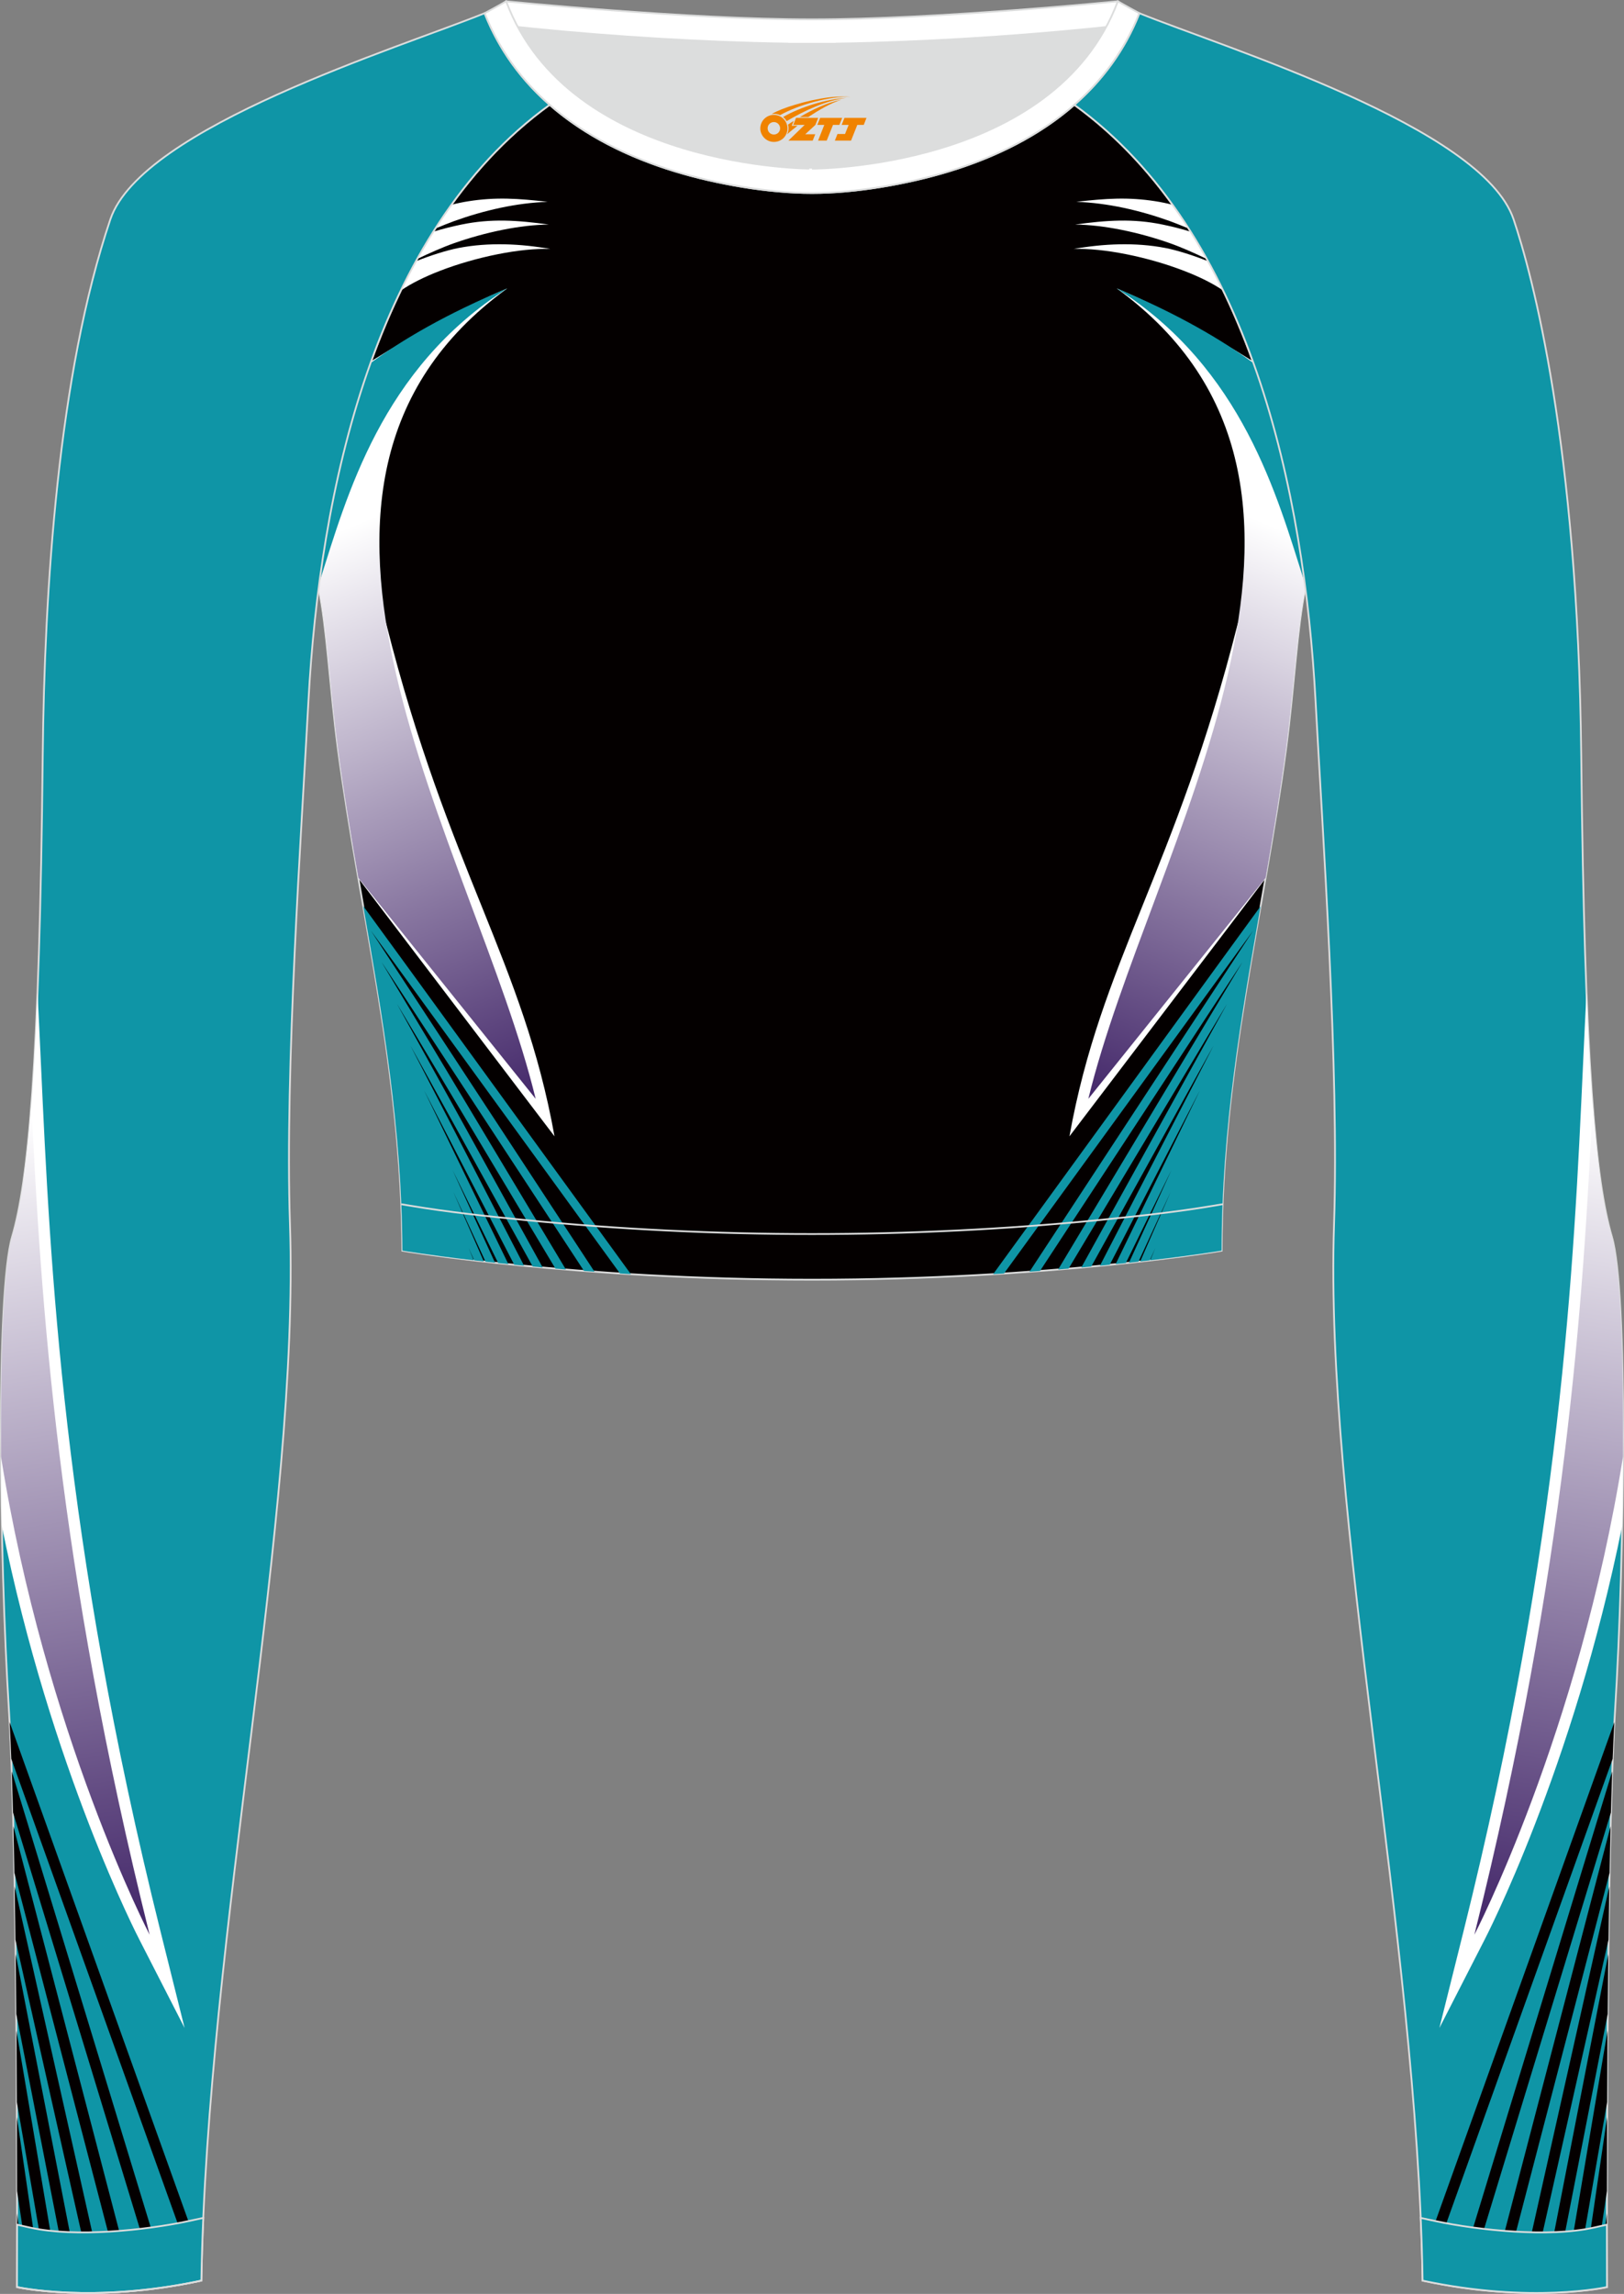
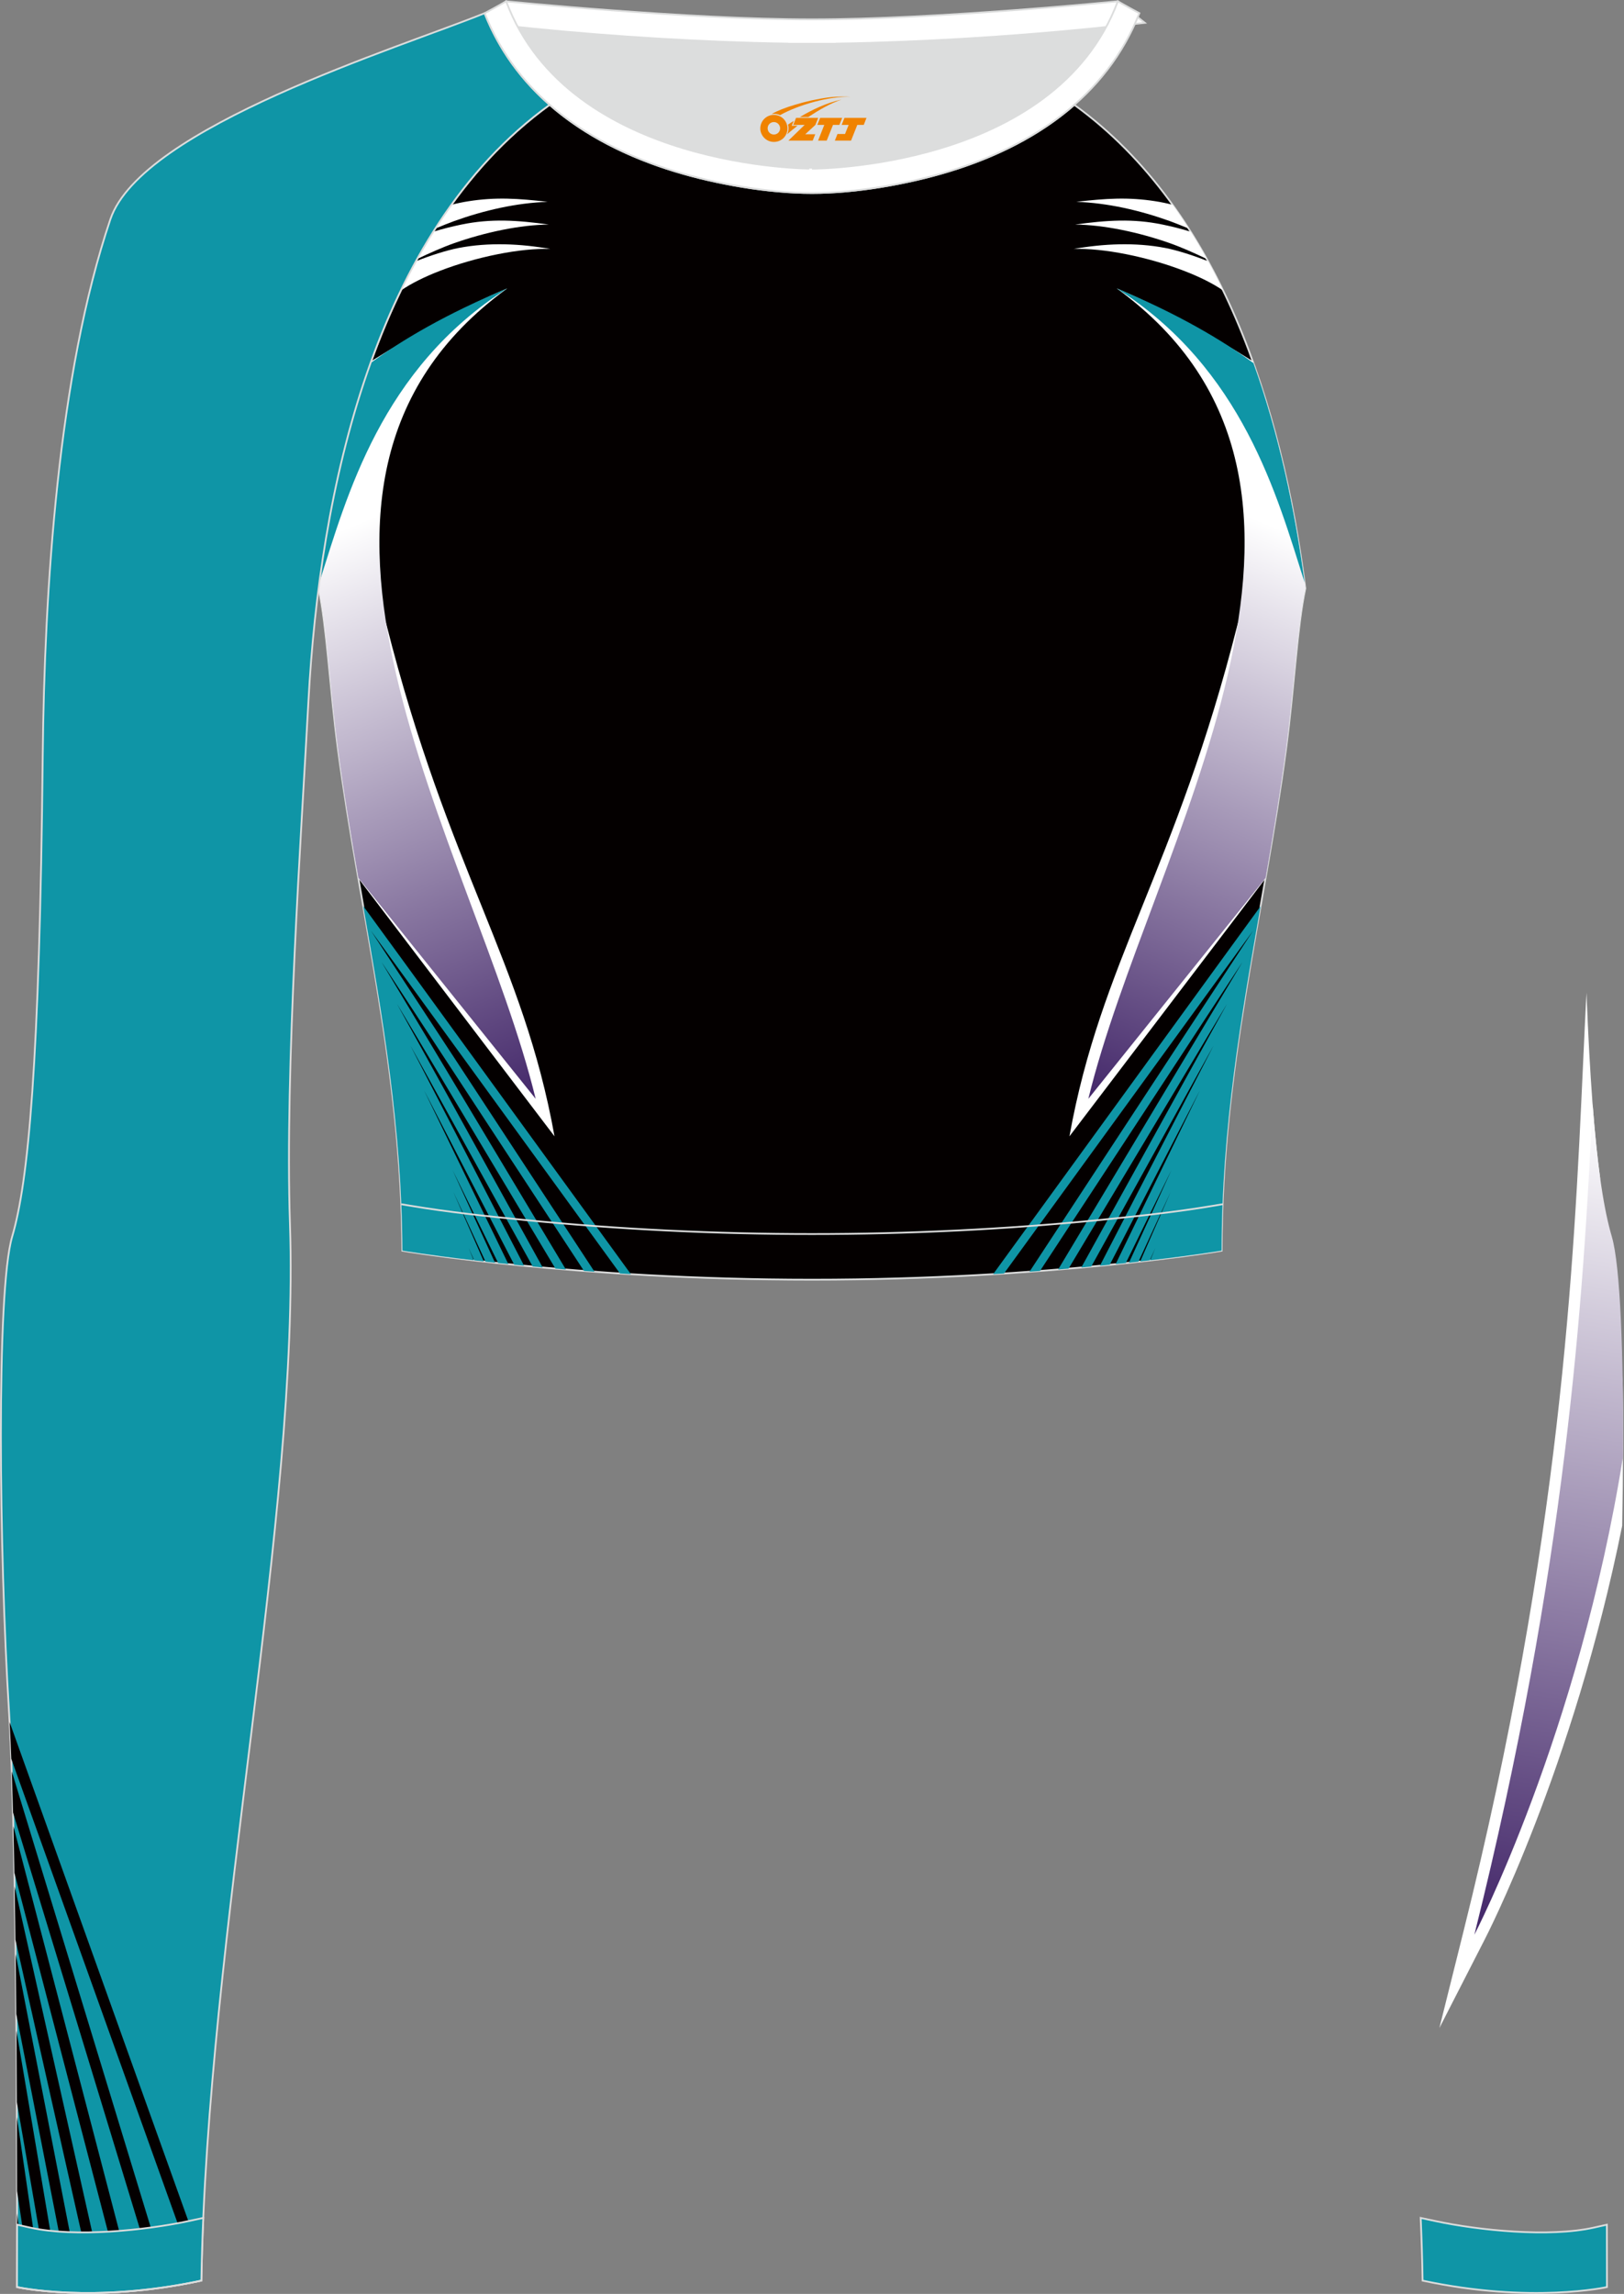
<svg xmlns="http://www.w3.org/2000/svg" version="1.1" id="图层_1" x="0px" y="0px" width="367.03px" height="518.23px" viewBox="0 0 367.03 518.23" enable-background="new 0 0 367.03 518.23" xml:space="preserve">
  <rect x="0" y="0" width="367.03" height="518.23" fill="#808080" stroke="none" />
  <g>
    <path fill-rule="evenodd" clip-rule="evenodd" fill="#DCDDDD" d="M113.76,2.85c0,0,45.04,4.28,69.79,4.28s70.34-3.09,70.34-3.09   S241.33,40.8,183.46,40.8C125.59,40.79,113.76,2.85,113.76,2.85z" />
    <path fill-rule="evenodd" clip-rule="evenodd" fill="#FFFFFF" stroke="#DCDDDD" stroke-width="0.4" stroke-miterlimit="22.926" d="   M258.74,5.16l-5.47,0.6c-18.61,2.04-37.83,3.37-56.53,3.92c-2.57,0.08-5.14,0.13-7.72,0.17v0.04h-11.01V9.85   c-2.57-0.04-5.14-0.09-7.72-0.17c-18.7-0.55-37.91-1.88-56.53-3.92l-5.47-0.6l6.07-4.87c0,0,40.87,4.09,69.14,4.09   s69.11-4.09,69.11-4.09L258.74,5.16z" />
    <path fill-rule="evenodd" clip-rule="evenodd" fill="#040000" stroke="#DCDDDD" stroke-width="0.4" stroke-miterlimit="22.926" d="   M72.01,132.93L72.01,132.93c1.86,8.67,2.5,22.24,4.37,36.34c4.92,36.95,14.4,72.23,14.55,113.28c0,0,38.98,6.55,92.58,6.55   s92.58-6.55,92.58-6.55c0-40.87,9.62-76.33,14.55-113.28c1.88-14.1,2.51-27.66,4.37-36.34c-5.31-41.2-19.32-85.35-52.11-109.17   l-0.1-0.07c-7.94,6.95-17.78,11.81-28.28,15.01c-9.35,2.85-21.14,4.92-31.01,4.91c-9.87,0.01-21.66-2.05-31.01-4.91   c-10.51-3.21-20.34-8.07-28.28-15.01l-0.09,0.07l0,0l-0.02,0.01c-0.57,0.41-1.13,0.83-1.69,1.26l-0.55,0.43   c-0.37,0.29-0.74,0.57-1.1,0.86c-0.22,0.18-0.44,0.36-0.67,0.54c-0.34,0.27-0.67,0.55-1,0.83l-0.63,0.53   c-0.36,0.31-0.71,0.62-1.07,0.93c-0.18,0.15-0.35,0.31-0.53,0.46c-0.52,0.46-1.03,0.93-1.53,1.4l-0.26,0.25   c-0.42,0.4-0.84,0.8-1.26,1.21l-0.53,0.52c-0.33,0.33-0.67,0.66-0.99,1l-0.52,0.53c-0.32,0.33-0.64,0.67-0.96,1.01l-0.54,0.58   c-0.33,0.36-0.66,0.73-0.99,1.09l-0.42,0.47c-0.46,0.51-0.91,1.03-1.35,1.56l-0.37,0.45c-0.34,0.4-0.67,0.8-1,1.21l-0.46,0.57   c-0.29,0.36-0.57,0.71-0.85,1.07l-0.51,0.65c-0.29,0.38-0.58,0.76-0.87,1.15l-0.39,0.51c-0.33,0.45-0.66,0.9-0.99,1.36l-0.3,0.41   c-0.4,0.56-0.8,1.13-1.19,1.69l-0.4,0.6c-0.26,0.38-0.52,0.77-0.78,1.16l-0.49,0.74c-0.24,0.36-0.47,0.73-0.7,1.09l-0.44,0.7   c-0.25,0.4-0.49,0.8-0.74,1.2l-0.4,0.65c-0.3,0.49-0.59,0.98-0.88,1.48l-0.2,0.34l0,0l-0.18,0.32c-0.29,0.51-0.58,1.02-0.87,1.53   l-0.37,0.66c-0.23,0.41-0.46,0.83-0.68,1.25l-0.39,0.73l-0.63,1.21l-0.39,0.75c-0.22,0.44-0.44,0.88-0.66,1.32l-0.31,0.62   c-0.31,0.63-0.62,1.25-0.91,1.89l-0.35,0.74l-0.56,1.2l-0.42,0.92l-0.49,1.09l-0.39,0.88l-0.51,1.19l-0.35,0.83l-0.53,1.28   l-0.31,0.76c-0.27,0.65-0.53,1.31-0.78,1.97l-0.25,0.64l-0.53,1.38l-0.35,0.94l-0.4,1.09l-0.37,1.02l-0.39,1.1l-0.32,0.92   c-0.15,0.44-0.3,0.89-0.45,1.33l-0.41,1.23c-0.16,0.5-0.33,1-0.49,1.51l-0.34,1.09l-0.3,0.98l-0.34,1.11l-0.3,0.99l-0.34,1.16   l-0.28,0.98l-0.31,1.09l-0.32,1.16c-0.17,0.64-0.35,1.28-0.51,1.92l-0.27,1.02l-0.31,1.22l-0.21,0.85l-0.3,1.22l-0.25,1.04   l-0.24,1.02l-0.29,1.27l-0.21,0.92l-0.02,0.08c-0.14,0.65-0.29,1.29-0.43,1.94l-0.21,1.01l-0.23,1.09l-0.24,1.2l-0.19,0.95   l-0.23,1.18l-0.19,0.98l-0.23,1.2l-0.18,1l-0.19,1.08l-0.01,0.04c-0.11,0.65-0.23,1.3-0.34,1.95l-0.22,1.3l-0.14,0.86l-0.18,1.13   l-0.16,1.06l-0.18,1.21l-0.12,0.81l-0.18,1.25l-0.14,1l-0.15,1.1C72.18,131.64,72.09,132.28,72.01,132.93z" />
    <path fill-rule="evenodd" clip-rule="evenodd" fill="#FFFFFF" d="M87.28,140.87c14.06,55.74,30.97,76.36,38.04,115.84L81,198.44   c-1.69-9.7-3.31-19.38-4.62-29.17c-1.88-14.1-2.51-27.66-4.37-36.34l0,0c0.08-0.64,0.17-1.29,0.26-1.93l0.15-1.1l0.14-1l0.18-1.25   l0.12-0.81l0.18-1.21l0.16-1.06l0.18-1.13l0.14-0.86l0.22-1.3c0.11-0.65,0.22-1.3,0.34-1.95l0.01-0.04l0.19-1.08l0.18-1l0.23-1.2   l0.19-0.98l0.23-1.18l0.19-0.95l0.24-1.2l0.23-1.09l0.07-0.31C78.19,120.64,82.58,131.46,87.28,140.87z" />
    <path fill-rule="evenodd" clip-rule="evenodd" fill="#0F95A6" d="M82.09,204.68l8.93,12.25l51.56,70.92l-2.46-0.15l-56.27-77.41   l50.51,77.01l-2.38-0.18l-45.74-69.77l41.65,69.45l-2.36-0.2l-35.8-59.79l32.92,59.53l-2.25-0.21L92.75,236.2l25.69,49.74   l-2.22-0.22l-20.37-39.38l19.04,39.24l-2.3-0.24l-10.3-20.99l9.59,20.92l-2.15-0.24l-7.29-15.81l6.9,15.76l-2.17-0.25l-1.25-2.79   l1.14,2.78c-10.28-1.2-16.12-2.19-16.12-2.19C90.83,254.71,86.44,229.53,82.09,204.68z" />
    <linearGradient id="SVGID_1_" gradientUnits="userSpaceOnUse" x1="142.085" y1="1136.957" x2="90.549" y2="1012.157" gradientTransform="matrix(1 0 0 1 0 -898)">
      <stop offset="0" style="stop-color:#44286A" />
      <stop offset="1" style="stop-color:#FFFFFF" />
    </linearGradient>
    <path fill-rule="evenodd" clip-rule="evenodd" fill="url(#SVGID_1_)" d="M121.06,248.24l-40.07-49.91   c-1.68-9.66-3.3-19.31-4.6-29.07c-1.88-14.1-2.51-27.66-4.37-36.34l0,0c0.08-0.64,0.17-1.29,0.26-1.93l0.15-1.1l0.14-1l0.18-1.25   l0.12-0.81l0.18-1.21l0.16-1.06l0.18-1.13l0.14-0.86l0.22-1.3c0.11-0.65,0.22-1.3,0.34-1.95l0.01-0.04l0.19-1.08l0.18-1l0.23-1.2   l0.19-0.98l0.23-1.18l0.19-0.95l0.24-1.2l0.23-1.09l0.21-1.01c0.14-0.65,0.28-1.3,0.43-1.94l0.02-0.08l0.21-0.92l0.29-1.27   l0.24-1.02l0.25-1.04l0.3-1.22l0.21-0.85l0.31-1.22l0.27-1.02c0.17-0.64,0.34-1.28,0.51-1.92l0.32-1.16l0.31-1.09l0.28-0.98   l0.34-1.16l0.3-0.99l0.34-1.11l0.3-0.98l0.34-1.09c0.16-0.5,0.32-1.01,0.49-1.51l0.41-1.23c0.15-0.44,0.3-0.89,0.45-1.33l0.32-0.92   l0.39-1.1l0.3-0.85c9.62-6.07,21.28-12.47,30.72-16.43C52.82,110.07,107.35,191.67,121.06,248.24z" />
    <path fill-rule="evenodd" clip-rule="evenodd" fill="#0F95A6" d="M72.18,131.58c6.21-19.5,13.93-48.27,42.44-66.41   c-13.78,5.72-23.76,11.64-30.88,16.85l-0.15,0.42l-0.39,1.1l-0.32,0.92c-0.15,0.44-0.3,0.89-0.45,1.33l-0.41,1.23   c-0.16,0.5-0.33,1-0.49,1.51l-0.34,1.09l-0.3,0.98l-0.34,1.11l-0.3,0.99l-0.34,1.16l-0.28,0.98l-0.31,1.09L79,97.09   c-0.17,0.64-0.35,1.28-0.51,1.92l-0.27,1.02l-0.31,1.22l-0.21,0.85l-0.3,1.22l-0.25,1.04l-0.24,1.02l-0.29,1.27l-0.21,0.92   l-0.02,0.08c-0.14,0.65-0.29,1.29-0.43,1.94l-0.21,1.01l-0.23,1.09l-0.24,1.2l-0.19,0.95l-0.23,1.18L74.67,116l-0.23,1.2l-0.18,1   l-0.19,1.08l-0.01,0.04c-0.11,0.65-0.23,1.3-0.34,1.95l-0.22,1.3l-0.14,0.86l-0.18,1.13l-0.16,1.06l-0.18,1.21l-0.12,0.81   l-0.18,1.25l-0.14,1l-0.15,1.1L72.18,131.58z" />
    <g>
      <path fill-rule="evenodd" clip-rule="evenodd" fill="#FFFFFF" d="M124.37,56.25c-6.57-1.18-13.87-1.56-20.77-0.22    c-2.66,0.52-6.48,1.73-9.6,3L93.47,60l-0.39,0.73l-0.63,1.21l-0.39,0.75c-0.22,0.44-0.44,0.88-0.66,1.32l-0.31,0.62l-0.49,1    c2.34-1.61,5.39-3.11,8.77-4.42C107.57,58.03,117.7,55.99,124.37,56.25z" />
      <path fill-rule="evenodd" clip-rule="evenodd" fill="#FFFFFF" d="M124.04,50.73c-7.14-0.98-13-1.4-19.8,0.01    c-2.02,0.42-4.23,0.96-6.31,1.61l-0.14,0.22c-0.25,0.4-0.49,0.8-0.74,1.2l-0.4,0.65c-0.3,0.49-0.59,0.98-0.88,1.48l-0.2,0.34l0,0    l-0.18,0.32c-0.29,0.51-0.58,1.02-0.87,1.53l-0.23,0.42c2.7-1.31,5.85-2.7,8.39-3.59C109.62,52.48,117.56,50.79,124.04,50.73z" />
      <path fill-rule="evenodd" clip-rule="evenodd" fill="#FFFFFF" d="M123.77,45.6c-6.72-0.78-11.73-1.1-17.87-0.14    c-1.35,0.21-2.61,0.48-3.87,0.8l-0.24,0.33c-0.4,0.56-0.8,1.13-1.19,1.69l-0.4,0.6c-0.26,0.38-0.52,0.77-0.78,1.16l-0.49,0.74    l-0.55,0.85c1.55-0.64,3.2-1.3,4.3-1.7C109.41,47.52,116.72,45.83,123.77,45.6z" />
    </g>
    <path fill-rule="evenodd" clip-rule="evenodd" fill="#FFFFFF" d="M279.74,140.87c-14.06,55.74-30.97,76.36-38.04,115.84l44.3-58.24   c1.7-9.72,3.34-19.41,4.64-29.2c1.88-14.1,2.51-27.66,4.37-36.34c-0.97-7.49-2.22-15.08-3.82-22.62   C288.84,120.64,284.44,131.46,279.74,140.87z" />
    <path fill-rule="evenodd" clip-rule="evenodd" fill="#0F95A6" d="M284.9,204.72l-8.89,12.21l-51.56,70.92l2.46-0.15l56.27-77.41   l-50.51,77.01l2.38-0.18l45.74-69.77l-41.65,69.45l2.36-0.2l35.8-59.79l-32.92,59.53l2.25-0.21l27.65-49.93l-25.69,49.74l2.22-0.22   l20.37-39.38l-19.04,39.24l2.3-0.24l10.3-20.99l-9.59,20.92l2.15-0.24l7.29-15.81l-6.9,15.76l2.17-0.25l1.25-2.79l-1.14,2.78   c10.28-1.2,16.12-2.19,16.12-2.19C276.09,254.84,280.52,229.61,284.9,204.72z" />
    <linearGradient id="SVGID_2_" gradientUnits="userSpaceOnUse" x1="-1600.033" y1="1136.957" x2="-1651.57" y2="1012.157" gradientTransform="matrix(-1 0 0 1 -1375.093 -898)">
      <stop offset="0" style="stop-color:#44286A" />
      <stop offset="1" style="stop-color:#FFFFFF" />
    </linearGradient>
    <path fill-rule="evenodd" clip-rule="evenodd" fill="url(#SVGID_2_)" d="M252.39,65.16c9.44,3.96,21.1,10.36,30.72,16.43l0.3,0.85   l0.39,1.1l0.32,0.92c0.15,0.44,0.3,0.89,0.45,1.33l0.41,1.23c0.17,0.5,0.33,1.01,0.49,1.51l0.34,1.09l0.3,0.98l0.34,1.11l0.3,0.99   l0.34,1.16l0.28,0.98l0.31,1.09l0.32,1.16c0.17,0.64,0.34,1.28,0.51,1.92l0.27,1.02l0.31,1.22l0.21,0.85l0.3,1.22l0.25,1.04   l0.24,1.02l0.29,1.27l0.21,0.92l0.02,0.08c0.15,0.64,0.29,1.29,0.43,1.94l0.21,1.01l0.23,1.09l0.24,1.2l0.19,0.95l0.23,1.18   l0.19,0.98l0.23,1.2l0.18,1l0.19,1.08l0.01,0.04c0.12,0.65,0.23,1.3,0.34,1.95l0.22,1.3l0.14,0.86l0.18,1.13l0.16,1.06l0.18,1.21   l0.12,0.81l0.18,1.25l0.14,1l0.15,1.1c0.09,0.64,0.18,1.29,0.26,1.93l0,0c-1.86,8.68-2.49,22.24-4.37,36.34   c-1.3,9.76-2.92,19.41-4.6,29.07l-40.07,49.91C259.68,191.67,314.21,110.07,252.39,65.16z" />
    <path fill-rule="evenodd" clip-rule="evenodd" fill="#0F95A6" d="M294.84,131.57c-6.21-19.49-13.93-48.26-42.44-66.4   c13.78,5.72,23.76,11.64,30.88,16.85C288.99,97.97,292.62,114.99,294.84,131.57z" />
    <g>
      <path fill-rule="evenodd" clip-rule="evenodd" fill="#FFFFFF" d="M242.65,56.25c6.57-1.18,13.87-1.56,20.77-0.22    c2.66,0.52,6.48,1.73,9.6,3c1.19,2.16,2.32,4.35,3.4,6.59c-2.34-1.61-5.39-3.11-8.77-4.41C259.45,58.03,249.32,55.99,242.65,56.25    z" />
      <path fill-rule="evenodd" clip-rule="evenodd" fill="#FFFFFF" d="M242.98,50.73c7.15-0.98,13-1.4,19.8,0.01    c2.02,0.42,4.23,0.96,6.31,1.61c1.27,2.01,2.48,4.06,3.64,6.16c-2.7-1.31-5.85-2.7-8.39-3.59    C257.4,52.48,249.47,50.79,242.98,50.73z" />
      <path fill-rule="evenodd" clip-rule="evenodd" fill="#FFFFFF" d="M243.25,45.6c6.72-0.78,11.73-1.1,17.87-0.14    c1.35,0.21,2.62,0.48,3.88,0.8c1.26,1.75,2.47,3.54,3.64,5.37c-1.55-0.64-3.2-1.3-4.3-1.7C257.61,47.52,250.3,45.83,243.25,45.6z" />
    </g>
-     <path fill-rule="evenodd" clip-rule="evenodd" fill="#0F95A6" stroke="#DCDDDD" stroke-width="0.4" stroke-miterlimit="22.926" d="   M342.07,49.53c4.19,12.38,14.56,50.77,15.29,121.02s3.28,96.45,6.92,108.83c3.64,12.37,2.91,71.7,0.73,107.01   c-2.18,35.3-1.82,130.3-1.82,130.3s-17.11,3.82-41.67-1.46c-1.26-78.2-22.24-172.66-20.02-238.76c1.17-34.86-2.6-88.69-4.18-118.11   c-2.53-47.15-14.73-105.86-54.5-134.67v-0.01c6.29-5.51,11.4-12.33,14.69-20.69C276.77,10.8,335.02,28.67,342.07,49.53z" />
    <path fill-rule="evenodd" clip-rule="evenodd" fill="#FFFFFF" d="M361.64,266.15c-2.1,37.16-6.29,83.92-19.48,144.03   c8.72-22.5,20.05-58,24.55-99.41c0.19,10.35,0.14,22.13-0.09,33.92c-11.07,55.01-31.02,93.37-31.12,93.56l-10.19,19.9l5.41-21.68   c22.13-88.71,24.98-150.7,27.05-195.96c0.26-5.67,0.51-11.08,0.78-16.25C359.31,243.71,360.36,256.9,361.64,266.15z" />
    <linearGradient id="SVGID_3_" gradientUnits="userSpaceOnUse" x1="-1225.539" y1="1333.533" x2="-1254.844" y2="1150.628" gradientTransform="matrix(-1 0 0 1 -885.612 -898)">
      <stop offset="0" style="stop-color:#44286A" />
      <stop offset="1" style="stop-color:#FFFFFF" />
    </linearGradient>
    <path fill-rule="evenodd" clip-rule="evenodd" fill="url(#SVGID_3_)" d="M364.28,279.38c1.95,6.65,2.65,26.89,2.53,49.67   c-10.01,62.7-33.6,108.04-33.6,108.04c20.8-83.35,24.61-143.15,26.72-187.69C361.09,264.59,362.56,273.53,364.28,279.38z" />
-     <path fill-rule="evenodd" clip-rule="evenodd" fill="#040000" d="M364.85,389.05l-1.74,4.85l-39.76,110.94   c0.94-0.18,1.61,0.32,2.55,0.15l38.57-107.66C364.59,394.35,364.71,391.58,364.85,389.05L364.85,389.05z M364.36,400.18   c-0.1,2.95-0.2,6.07-0.29,9.31l-29.05,95.33c-0.91,0.13-1.64-0.21-2.54-0.06L364.36,400.18L364.36,400.18z M364,412.58   c-0.08,3.4-0.16,6.92-0.23,10.52l-21.31,81.75c-0.86,0.02-1.67-0.28-2.53-0.19L364,412.58L364,412.58z M363.71,426.19   c-0.07,3.94-0.13,7.95-0.18,12l-15.12,67.23c-0.89,0-1.6-0.34-2.39-0.34L363.71,426.19L363.71,426.19z M363.49,441.46   c-0.06,4.51-0.1,9.04-0.14,13.51l-9.67,49.53c-0.86,0.01-1.75,0.47-2.55,0.48L363.49,441.46L363.49,441.46z M363.32,458.71   c-0.04,5.55-0.07,10.99-0.1,16.18l-5.26,30.35c-0.85,0.03-1.63-0.36-2.44-0.34L363.32,458.71L363.32,458.71z M363.21,478.29   c-0.02,6.05-0.04,11.7-0.04,16.7l-1.48,9.95c-0.84,0.05-1.59,0.2-2.41,0.23L363.21,478.29L363.21,478.29z M363.16,500.02v4.9   c-0.2-0.02-0.4-0.02-0.63-0.01L363.16,500.02z" />
    <path fill-rule="evenodd" clip-rule="evenodd" fill="#0F95A6" stroke="#DCDDDD" stroke-width="0.4" stroke-miterlimit="22.926" d="   M24.95,49.53c-11.89,35.14-14.9,84.01-15.29,121.02C8.94,240.79,6.39,267,2.75,279.37s-2.91,71.7-0.73,107.01   c2.18,35.3,1.82,130.3,1.82,130.3s17.11,3.82,41.67-1.46c1.26-78.2,22.24-172.66,20.02-238.76c-1.17-34.86,2.6-88.69,4.18-118.11   c2.53-47.15,14.73-105.86,54.5-134.67v-0.01c-6.29-5.51-11.39-12.33-14.69-20.69C90.26,10.8,32.01,28.67,24.95,49.53z" />
-     <path fill-rule="evenodd" clip-rule="evenodd" fill="#FFFFFF" d="M8.48,224.26c0.27,5.17,0.52,10.58,0.78,16.25   c2.08,45.27,4.92,107.25,27.05,195.96l5.41,21.68l-10.19-19.9c-0.1-0.19-20.05-38.55-31.12-93.56c-0.23-11.8-0.28-23.57-0.09-33.92   c4.49,41.41,15.83,76.91,24.55,99.41C11.67,350.07,7.49,303.31,5.38,266.15C6.67,256.9,7.72,243.71,8.48,224.26z" />
    <linearGradient id="SVGID_4_" gradientUnits="userSpaceOnUse" x1="27.099" y1="1333.533" x2="-2.207" y2="1150.628" gradientTransform="matrix(1 0 0 1 0 -898)">
      <stop offset="0" style="stop-color:#44286A" />
      <stop offset="1" style="stop-color:#FFFFFF" />
    </linearGradient>
-     <path fill-rule="evenodd" clip-rule="evenodd" fill="url(#SVGID_4_)" d="M7.1,249.4c2.11,44.54,5.92,104.34,26.72,187.69   c0,0-23.59-45.34-33.6-108.04c-0.12-22.78,0.58-43.02,2.53-49.67C4.47,273.53,5.94,264.59,7.1,249.4z" />
    <path fill-rule="evenodd" clip-rule="evenodd" fill="#040000" d="M2.17,389.05l1.74,4.85l39.76,110.94   c-0.94-0.18-1.61,0.32-2.55,0.15L2.55,397.33C2.44,394.35,2.31,391.58,2.17,389.05L2.17,389.05z M2.66,400.18   c0.1,2.95,0.2,6.07,0.29,9.31L32,504.82c0.91,0.13,1.64-0.21,2.54-0.06L2.66,400.18L2.66,400.18z M3.03,412.58   c0.08,3.4,0.16,6.92,0.23,10.52l21.31,81.75c0.86,0.02,1.67-0.28,2.53-0.19L3.03,412.58L3.03,412.58z M3.31,426.19   c0.07,3.94,0.13,7.95,0.18,12l15.12,67.23c0.89,0,1.6-0.34,2.4-0.34L3.31,426.19L3.31,426.19z M3.54,441.46   c0.06,4.51,0.1,9.04,0.14,13.51l9.67,49.53c0.86,0.01,1.75,0.47,2.55,0.48L3.54,441.46L3.54,441.46z M3.71,458.71   c0.04,5.55,0.07,10.99,0.1,16.18l5.26,30.35c0.85,0.03,1.63-0.36,2.44-0.34L3.71,458.71L3.71,458.71z M3.82,478.29   c0.02,6.05,0.04,11.7,0.04,16.7l1.48,9.95c0.84,0.05,1.59,0.2,2.41,0.23L3.82,478.29L3.82,478.29z M3.86,500.02v4.9   c0.2-0.02,0.41-0.02,0.63-0.01L3.86,500.02z" />
    <path fill-rule="evenodd" clip-rule="evenodd" fill="#0F95A6" stroke="#DCDDDD" stroke-width="0.4" stroke-miterlimit="22.926" d="   M3.86,502.59c0,8.69-0.02,14.09-0.02,14.09s17.11,3.82,41.67-1.46c0.08-4.67,0.22-9.39,0.43-14.16l-3.32,0.71   c-9.81,2.11-25.74,3.72-35.8,1.48L3.86,502.59z" />
    <path fill="none" stroke="#DCDDDD" stroke-width="0.4" stroke-miterlimit="22.926" d="M3.84,516.68c0,0,17.11,3.82,41.67-1.46" />
    <path fill-rule="evenodd" clip-rule="evenodd" fill="#0F95A6" stroke="#DCDDDD" stroke-width="0.4" stroke-miterlimit="22.926" d="   M363.16,502.59c0,8.69,0.02,14.09,0.02,14.09s-17.11,3.82-41.67-1.46c-0.07-4.67-0.22-9.39-0.43-14.16l3.32,0.71   c9.81,2.11,25.74,3.72,35.8,1.48L363.16,502.59z" />
    <path fill-rule="evenodd" clip-rule="evenodd" fill="#FFFFFF" stroke="#DCDDDD" stroke-width="0.4" stroke-miterlimit="22.926" d="   M114.39,0.29c0,0-1.72,1.01-4.86,2.69c7.44,18.9,24.13,29.96,42.97,35.71c9.36,2.85,21.14,4.92,31.02,4.91   c9.87,0.01,21.66-2.05,31.01-4.91c18.84-5.75,35.53-16.81,42.97-35.71c-3.14-1.68-4.86-2.69-4.86-2.69   c-14.32,38.03-69.13,37.81-69.13,37.81S128.71,38.33,114.39,0.29z" />
    <path fill="none" stroke="#DCDDDD" stroke-width="0.4" stroke-miterlimit="22.926" d="M276.3,272.05l-1.93,0.33   c-8.4,1.42-17.16,2.36-25.63,3.21c-21.64,2.15-43.49,3.2-65.23,3.2c-21.73,0-43.55-1.05-65.17-3.2   c-8.49-0.84-17.27-1.79-25.69-3.21l-1.96-0.33" />
  </g>
  <g id="图层_x0020_1">
    <path fill="#F08300" d="M172.01,30.03c0.416,1.136,1.472,1.984,2.752,2.032c0.144,0,0.304,0,0.448-0.016h0.016   c0.016,0,0.064,0,0.128-0.016c0.032,0,0.048-0.016,0.08-0.016c0.064-0.016,0.144-0.032,0.224-0.048c0.016,0,0.016,0,0.032,0   c0.192-0.048,0.4-0.112,0.576-0.208c0.192-0.096,0.4-0.224,0.608-0.384c0.672-0.56,1.104-1.408,1.104-2.352   c0-0.224-0.032-0.448-0.08-0.672l0,0C177.85,28.15,177.8,27.98,177.72,27.8C177.25,26.71,176.17,25.95,174.9,25.95C173.21,25.95,171.83,27.32,171.83,29.02C171.83,29.37,171.89,29.71,172.01,30.03L172.01,30.03L172.01,30.03z M176.31,29.05L176.31,29.05C176.28,29.83,175.62,30.43,174.84,30.39C174.05,30.36,173.46,29.71,173.49,28.92c0.032-0.784,0.688-1.376,1.472-1.344   C175.73,27.61,176.34,28.28,176.31,29.05L176.31,29.05z" />
    <polygon fill="#F08300" points="190.34,26.63 ,189.7,28.22 ,188.26,28.22 ,186.84,31.77 ,184.89,31.77 ,186.29,28.22 ,184.71,28.22    ,185.35,26.63" />
    <path fill="#F08300" d="M192.31,21.9c-1.008-0.096-3.024-0.144-5.056,0.112c-2.416,0.304-5.152,0.912-7.616,1.664   C177.59,24.28,175.72,25,174.37,25.77C174.57,25.74,174.76,25.72,174.95,25.72c0.48,0,0.944,0.112,1.36,0.288   C180.41,23.69,187.61,21.64,192.31,21.9L192.31,21.9L192.31,21.9z" />
-     <path fill="#F08300" d="M177.78,27.37c4-2.368,8.88-4.672,13.488-5.248c-4.608,0.288-10.224,2-14.288,4.304   C177.3,26.68,177.57,27,177.78,27.37C177.78,27.37,177.78,27.37,177.78,27.37z" />
    <polygon fill="#F08300" points="195.83,26.63 ,195.21,28.22 ,193.75,28.22 ,192.34,31.77 ,191.88,31.77 ,190.37,31.77 ,188.68,31.77    ,189.27,30.27 ,190.98,30.27 ,191.8,28.22 ,190.21,28.22 ,190.85,26.63" />
    <polygon fill="#F08300" points="184.92,26.63 ,184.28,28.22 ,181.99,30.33 ,184.25,30.33 ,183.67,31.77 ,178.18,31.77 ,181.85,28.22    ,179.27,28.22 ,179.91,26.63" />
    <path fill="#F08300" d="M190.2,22.49c-3.376,0.752-6.464,2.192-9.424,3.952h1.888C185.09,24.87,187.43,23.44,190.2,22.49z    M179.4,27.31C178.77,27.69,178.71,27.74,178.1,28.15c0.064,0.256,0.112,0.544,0.112,0.816c0,0.496-0.112,0.976-0.32,1.392   c0.176-0.16,0.32-0.304,0.432-0.4c0.272-0.24,0.768-0.64,1.6-1.296l0.32-0.256H178.92l0,0L179.4,27.31L179.4,27.31L179.4,27.31z" />
  </g>
</svg>